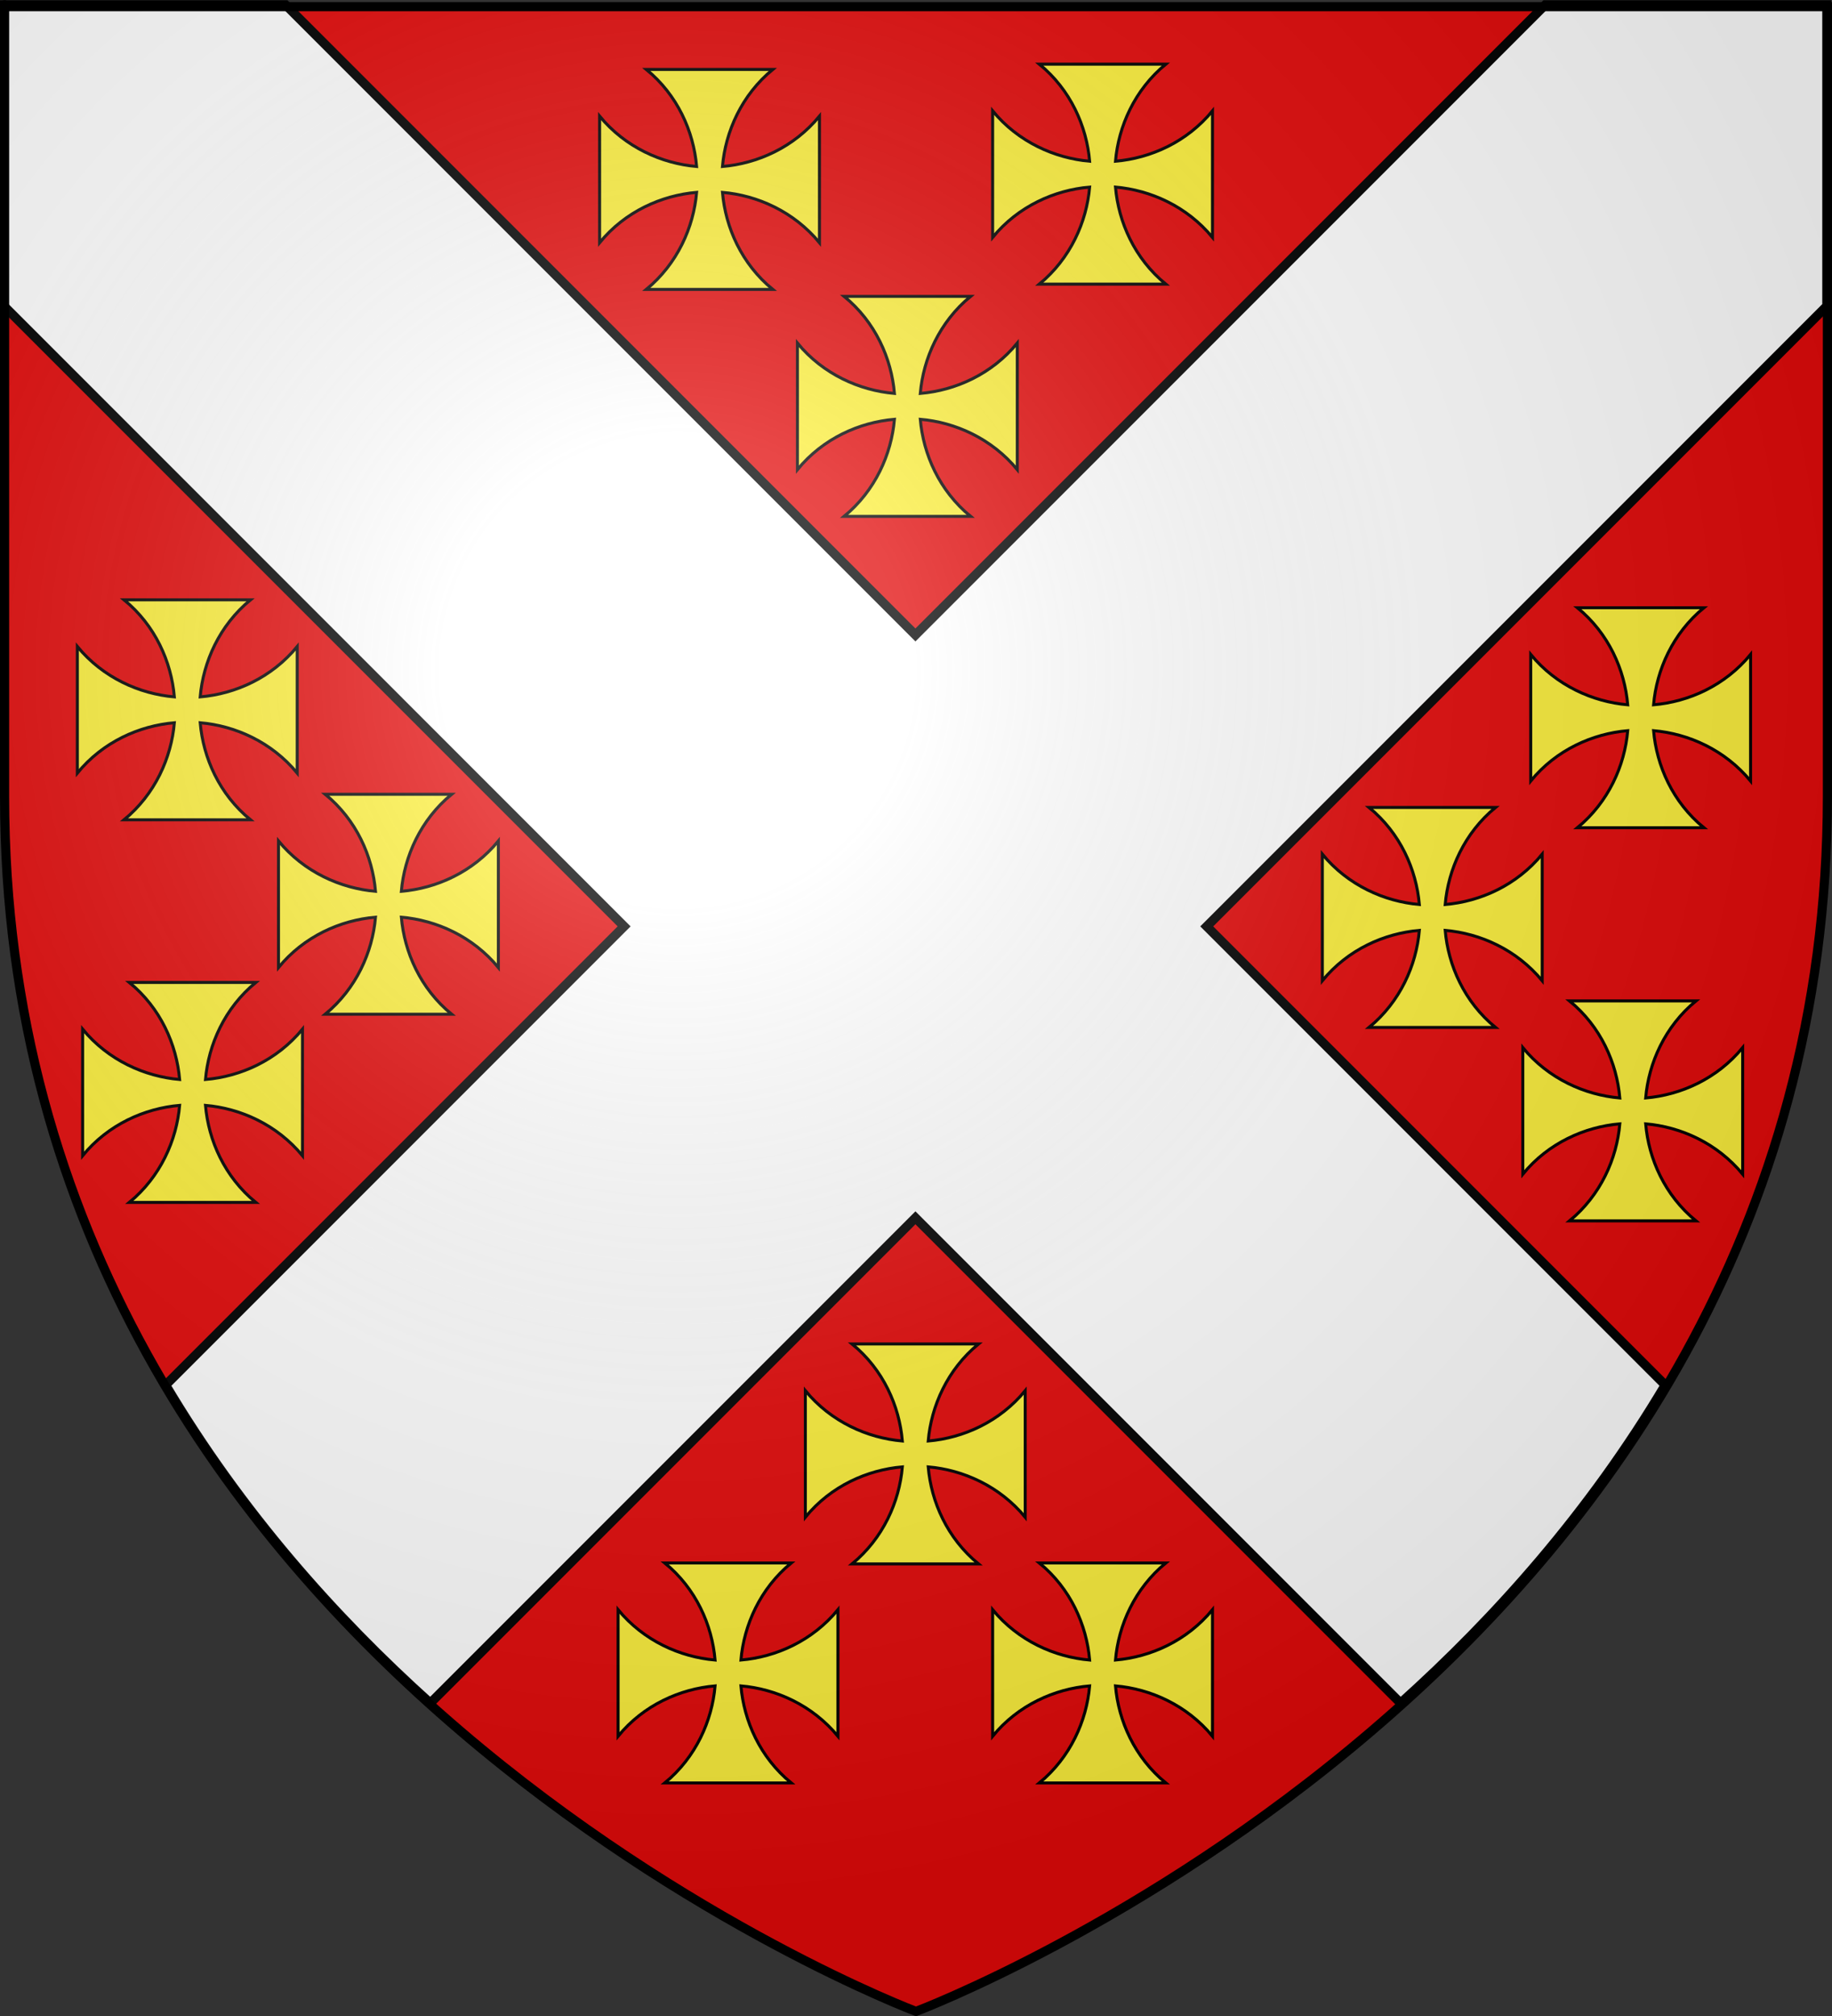
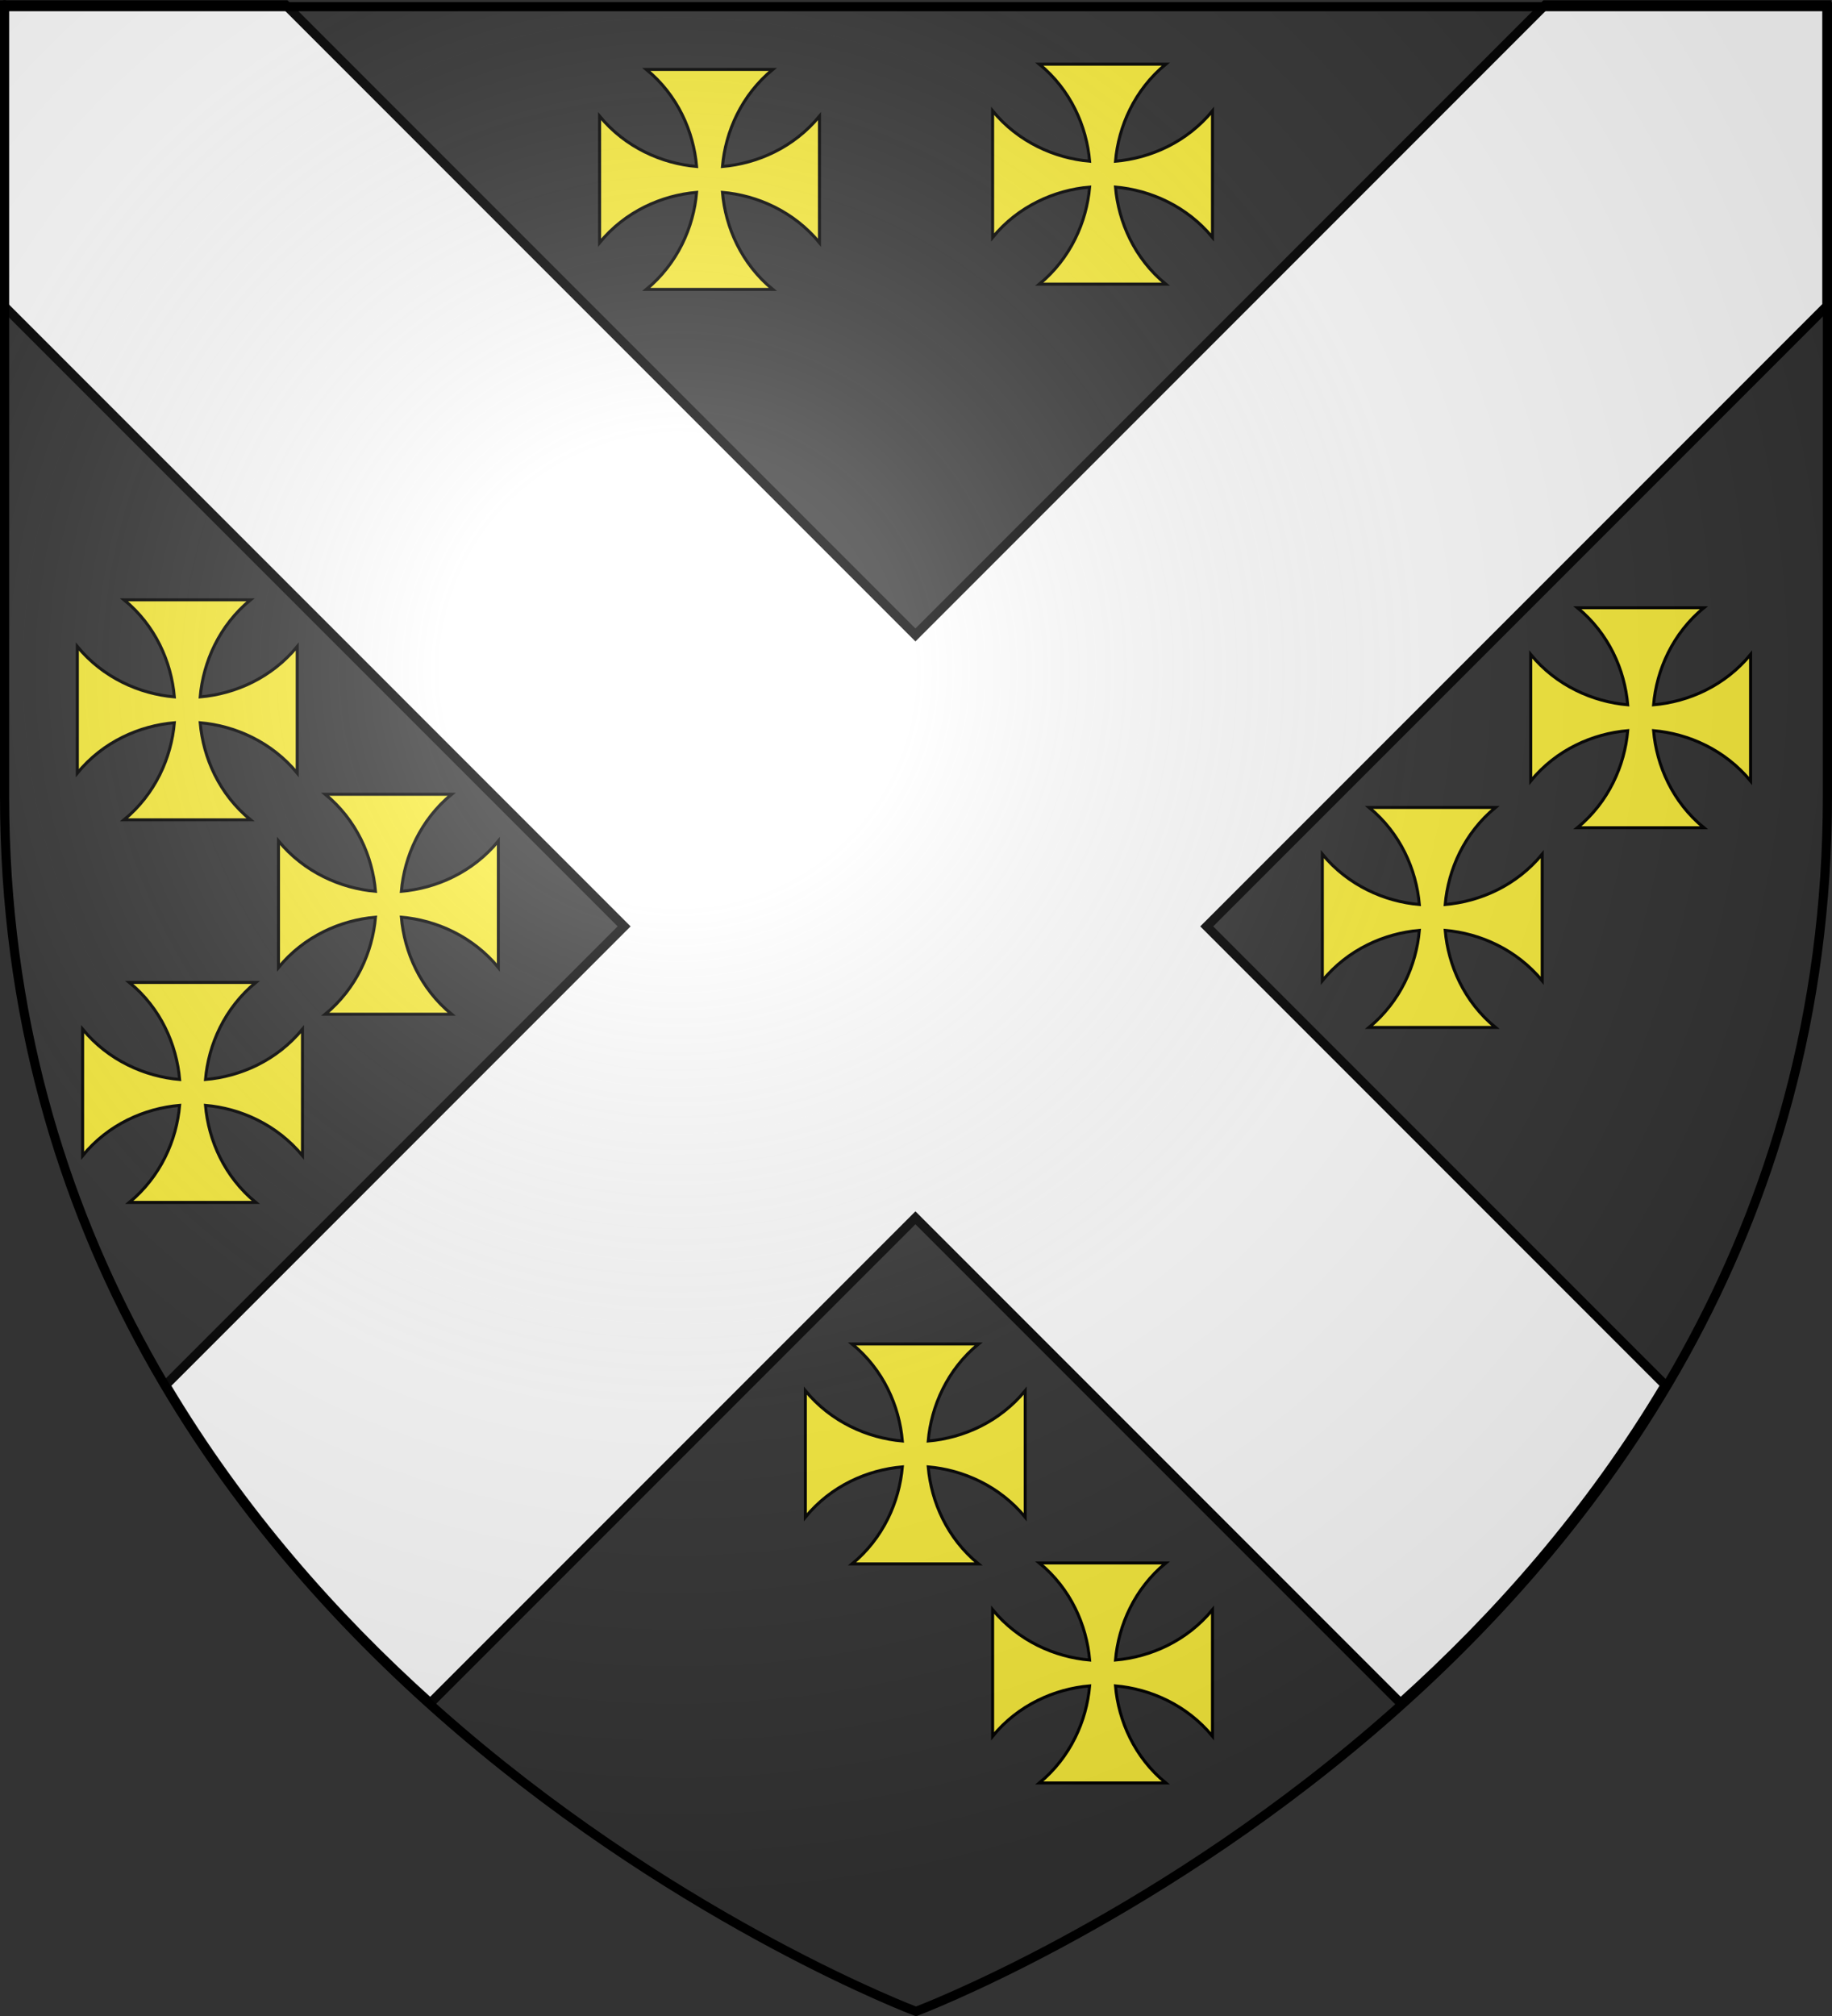
<svg xmlns="http://www.w3.org/2000/svg" xmlns:ns1="http://sodipodi.sourceforge.net/DTD/sodipodi-0.dtd" xmlns:ns2="http://www.inkscape.org/namespaces/inkscape" xmlns:xlink="http://www.w3.org/1999/xlink" height="660" width="600" version="1.0" id="svg2" ns1:version="0.32" ns2:version="0.92.2 (5c3e80d, 2017-08-06)" ns1:docname="Denny arms.svg" ns2:export-filename="/Users/olivier/Desktop/Blason Rouge/Blason_Vide_3D.png" ns2:export-xdpi="144" ns2:export-ydpi="144" ns2:output_extension="org.inkscape.output.svg.inkscape">
  <rect width="100%" height="100%" fill="#333333" stroke="none" />
  <ns1:namedview ns2:window-height="961" ns2:window-width="1280" ns2:pageshadow="2" ns2:pageopacity="0.0" guidetolerance="10.0" gridtolerance="10.0" objecttolerance="10.0" borderopacity="1.0" bordercolor="#666666" pagecolor="#ffffff" id="base" showgrid="false" height="660px" ns2:zoom="1.1575758" ns2:cx="300" ns2:cy="330" ns2:window-x="-8" ns2:window-y="-8" ns2:current-layer="layer4" showguides="true" ns2:guide-bbox="true" ns2:window-maximized="1" />
  <desc id="desc4">Flag of Canton of Valais (Wallis)</desc>
  <defs id="defs6">
    <linearGradient id="linearGradient2893">
      <stop style="stop-color: white; stop-opacity: 0.314;" offset="0" id="stop2895" />
      <stop id="stop2897" offset="0.19" style="stop-color: white; stop-opacity: 0.251;" />
      <stop style="stop-color: rgb(107, 107, 107); stop-opacity: 0.125;" offset="0.6" id="stop2901" />
      <stop style="stop-color: black; stop-opacity: 0.125;" offset="1" id="stop2899" />
    </linearGradient>
    <radialGradient ns2:collect="always" xlink:href="#linearGradient2893" id="radialGradient3163" gradientUnits="userSpaceOnUse" gradientTransform="matrix(1.353, 0, 0, 1.349, -77.629, -85.747)" cx="221.445" cy="226.331" fx="221.445" fy="226.331" r="300" />
  </defs>
  <g ns2:groupmode="layer" id="layer3" ns2:label="Fond écu" style="display:inline" ns1:insensitive="true">
-     <path ns1:nodetypes="cccccc" d="m 300,658.5 c 0,0 298.5,-112.32 298.5,-397.772 0,-285.452 0,-258.552 0,-258.552 H 1.5 V 260.728 C 1.5,546.18 300,658.5 300,658.5 Z" style="fill:#e20909;fill-opacity:1;fill-rule:evenodd;stroke:none" id="path11122" ns2:connector-curvature="0" />
    <path d="M 1.313,1.592 V 100.186 L 204.407,303.28 54.251,453.436 c 24.649,41.455 55.339,75.993 86.687,104.125 l 158.875,-158.875 158.875,158.875 c 31.349,-28.132 62.038,-62.67 86.688,-104.125 L 395.22,303.28 598.313,100.186 V 1.592 H 506.095 L 299.813,207.873 93.532,1.592 Z" style="display:inline;fill:#ffffff;fill-opacity:1;fill-rule:evenodd;stroke:#000000;stroke-width:3;stroke-linecap:butt;stroke-linejoin:miter;stroke-miterlimit:4;stroke-dasharray:none;stroke-opacity:1" id="path11627" ns2:connector-curvature="0" />
    <g style="display:inline" id="layer1_2_-0-4" transform="matrix(0.736,0,0,0.74,-252.722,-346.908)" />
  </g>
  <g ns2:groupmode="layer" id="layer4" ns2:label="Meubles" style="display:inline">
    <g id="g52548" style="fill:#fcef3c;fill-opacity:1">
-       <path style="display:inline;fill:#fcef3c;stroke:#000000;stroke-width:0.985;stroke-miterlimit:10;fill-opacity:1" ns2:connector-curvature="0" d="m 276.463,97.028 c 10.24,8.37 15.491,20.318 16.476,31.774 -11.421,-0.985 -23.368,-6.27 -31.77,-16.478 v 41.425 c 8.369,-10.241 20.316,-15.493 31.77,-16.478 -0.985,11.423 -6.269,23.371 -16.476,31.774 h 41.419 c -10.24,-8.37 -15.491,-20.319 -16.476,-31.774 11.421,0.985 23.368,6.27 31.77,16.478 v -41.425 c -8.402,10.241 -20.316,15.493 -31.77,16.478 0.985,-11.423 6.269,-23.404 16.476,-31.774 z" class="st4" id="path3848_1_-7-2-4-8" />
      <path style="display:inline;fill:#fcef3c;stroke:#000000;stroke-width:0.985;stroke-miterlimit:10;fill-opacity:1" ns2:connector-curvature="0" d="m 211.673,22.735 c 10.24,8.37 15.491,20.318 16.476,31.774 -11.421,-0.985 -23.368,-6.27 -31.77,-16.478 v 41.425 c 8.369,-10.241 20.316,-15.493 31.77,-16.478 -0.985,11.423 -6.269,23.371 -16.476,31.774 h 41.419 c -10.24,-8.37 -15.491,-20.319 -16.476,-31.774 11.421,0.985 23.368,6.27 31.77,16.478 V 38.031 c -8.402,10.241 -20.316,15.493 -31.77,16.478 0.985,-11.423 6.269,-23.404 16.476,-31.774 z" class="st4" id="path3848_1_-7-2-4-0" />
      <path style="display:inline;fill:#fcef3c;stroke:#000000;stroke-width:0.985;stroke-miterlimit:10;fill-opacity:1" ns2:connector-curvature="0" d="m 340.39,21.007 c 10.24,8.37 15.491,20.318 16.476,31.774 -11.421,-0.985 -23.368,-6.27 -31.77,-16.478 v 41.425 c 8.369,-10.241 20.316,-15.493 31.77,-16.478 -0.985,11.423 -6.269,23.371 -16.476,31.774 h 41.419 c -10.24,-8.37 -15.491,-20.319 -16.476,-31.774 11.421,0.985 23.368,6.27 31.77,16.478 v -41.425 c -8.402,10.241 -20.316,15.493 -31.77,16.478 0.985,-11.423 6.269,-23.404 16.476,-31.774 z" class="st4" id="path3848_1_-7-2-4-4" ns2:transform-center-x="-1.7277486" ns2:transform-center-y="-36.282721" />
    </g>
    <g id="g52563" style="fill:#fcef3c;fill-opacity:1">
      <path style="display:inline;fill:#fcef3c;stroke:#000000;stroke-width:0.985;stroke-miterlimit:10;fill-opacity:1" ns2:connector-curvature="0" d="m 279.055,439.986 c 10.24,8.37 15.491,20.318 16.476,31.774 -11.421,-0.985 -23.368,-6.27 -31.77,-16.478 v 41.425 c 8.369,-10.241 20.316,-15.493 31.77,-16.478 -0.985,11.423 -6.269,23.371 -16.476,31.774 h 41.419 c -10.24,-8.37 -15.491,-20.319 -16.476,-31.774 11.421,0.985 23.368,6.27 31.77,16.478 v -41.425 c -8.402,10.241 -20.316,15.493 -31.77,16.478 0.985,-11.423 6.269,-23.404 16.476,-31.774 z" class="st4" id="path3848_1_-7-2-4" />
-       <path style="display:inline;fill:#fcef3c;stroke:#000000;stroke-width:0.985;stroke-miterlimit:10;fill-opacity:1" ns2:connector-curvature="0" d="m 217.72,511.688 c 10.24,8.37 15.491,20.318 16.476,31.774 -11.421,-0.985 -23.368,-6.27 -31.77,-16.478 v 41.425 c 8.369,-10.241 20.316,-15.493 31.77,-16.478 -0.985,11.423 -6.269,23.371 -16.476,31.774 h 41.419 c -10.24,-8.37 -15.491,-20.319 -16.476,-31.774 11.421,0.985 23.368,6.27 31.77,16.478 v -41.425 c -8.402,10.241 -20.316,15.493 -31.77,16.478 0.985,-11.423 6.269,-23.404 16.476,-31.774 z" class="st4" id="path3848_1_-7-2-4-1" />
      <path style="display:inline;fill:#fcef3c;stroke:#000000;stroke-width:0.985;stroke-miterlimit:10;fill-opacity:1" ns2:connector-curvature="0" d="m 340.39,511.688 c 10.24,8.37 15.491,20.318 16.476,31.774 -11.421,-0.985 -23.368,-6.27 -31.77,-16.478 v 41.425 c 8.369,-10.241 20.316,-15.493 31.77,-16.478 -0.985,11.423 -6.269,23.371 -16.476,31.774 h 41.419 c -10.24,-8.37 -15.491,-20.319 -16.476,-31.774 11.421,0.985 23.368,6.27 31.77,16.478 v -41.425 c -8.402,10.241 -20.316,15.493 -31.77,16.478 0.985,-11.423 6.269,-23.404 16.476,-31.774 z" class="st4" id="path3848_1_-7-2-4-83" />
    </g>
    <g id="g52558" style="fill:#fcef3c;fill-opacity:1">
      <path style="display:inline;fill:#fcef3c;stroke:#000000;stroke-width:0.985;stroke-miterlimit:10;fill-opacity:1" ns2:connector-curvature="0" d="m 106.505,260.028 c 10.24,8.37 15.491,20.318 16.476,31.774 -11.421,-0.985 -23.368,-6.27 -31.77,-16.478 v 41.425 c 8.369,-10.241 20.316,-15.493 31.77,-16.478 -0.985,11.423 -6.269,23.371 -16.476,31.774 h 41.419 c -10.24,-8.37 -15.491,-20.319 -16.476,-31.774 11.421,0.985 23.368,6.27 31.77,16.478 v -41.425 c -8.402,10.241 -20.316,15.493 -31.77,16.478 0.985,-11.423 6.269,-23.404 16.476,-31.774 z" class="st4" id="path3848_1_-7-2-4-7" />
      <path style="display:inline;fill:#fcef3c;stroke:#000000;stroke-width:0.985;stroke-miterlimit:10;fill-opacity:1" ns2:connector-curvature="0" d="m 40.626,196.374 c 10.24,8.37 15.491,20.318 16.476,31.774 -11.421,-0.985 -23.368,-6.27 -31.77,-16.478 v 41.425 c 8.369,-10.241 20.316,-15.493 31.77,-16.478 -0.985,11.423 -6.269,23.371 -16.476,31.774 h 41.419 c -10.24,-8.37 -15.491,-20.319 -16.476,-31.774 11.421,0.985 23.368,6.27 31.77,16.478 V 211.67 c -8.402,10.241 -20.316,15.493 -31.77,16.478 0.985,-11.423 6.269,-23.404 16.476,-31.774 z" class="st4" id="path3848_1_-7-2-4-9" />
      <path style="display:inline;fill:#fcef3c;stroke:#000000;stroke-width:0.985;stroke-miterlimit:10;fill-opacity:1" ns2:connector-curvature="0" d="m 42.353,321.635 c 10.24,8.37 15.491,20.318 16.476,31.774 -11.421,-0.985 -23.368,-6.27 -31.77,-16.478 v 41.425 c 8.369,-10.241 20.316,-15.493 31.77,-16.478 -0.985,11.423 -6.269,23.371 -16.476,31.774 h 41.419 c -10.24,-8.37 -15.491,-20.319 -16.476,-31.774 11.421,0.985 23.368,6.27 31.77,16.478 v -41.425 c -8.402,10.241 -20.316,15.493 -31.77,16.478 0.985,-11.423 6.269,-23.404 16.476,-31.774 z" class="st4" id="path3848_1_-7-2-4-95" />
    </g>
    <g id="g52553" style="fill:#fcef3c;fill-opacity:1">
      <path style="display:inline;fill:#fcef3c;stroke:#000000;stroke-width:0.985;stroke-miterlimit:10;fill-opacity:1" ns2:connector-curvature="0" d="m 448.374,264.347 c 10.24,8.37 15.491,20.318 16.476,31.774 -11.421,-0.985 -23.368,-6.27 -31.77,-16.478 v 41.425 c 8.369,-10.241 20.316,-15.493 31.77,-16.478 -0.985,11.423 -6.269,23.371 -16.476,31.774 h 41.419 c -10.24,-8.37 -15.491,-20.319 -16.476,-31.774 11.421,0.985 23.368,6.27 31.77,16.478 v -41.425 c -8.402,10.241 -20.316,15.493 -31.77,16.478 0.985,-11.423 6.269,-23.404 16.476,-31.774 z" class="st4" id="path3848_1_-7-2-4-2" />
      <path style="display:inline;fill:#fcef3c;stroke:#000000;stroke-width:0.985;stroke-miterlimit:10;fill-opacity:1" ns2:connector-curvature="0" d="m 516.62,198.965 c 10.24,8.37 15.491,20.318 16.476,31.774 -11.421,-0.985 -23.368,-6.27 -31.77,-16.478 v 41.425 c 8.369,-10.241 20.316,-15.493 31.77,-16.478 -0.985,11.423 -6.269,23.371 -16.476,31.774 h 41.419 c -10.24,-8.37 -15.491,-20.319 -16.476,-31.774 11.421,0.985 23.368,6.27 31.77,16.478 v -41.425 c -8.402,10.241 -20.316,15.493 -31.77,16.478 0.985,-11.423 6.269,-23.404 16.476,-31.774 z" class="st4" id="path3848_1_-7-2-4-19" />
-       <path style="display:inline;fill:#fcef3c;stroke:#000000;stroke-width:0.985;stroke-miterlimit:10;fill-opacity:1" ns2:connector-curvature="0" d="m 514.029,327.682 c 10.24,8.37 15.491,20.318 16.476,31.774 -11.421,-0.985 -23.368,-6.27 -31.77,-16.478 v 41.425 c 8.369,-10.241 20.316,-15.493 31.77,-16.478 -0.985,11.423 -6.269,23.371 -16.476,31.774 h 41.419 c -10.24,-8.37 -15.491,-20.319 -16.476,-31.774 11.421,0.985 23.368,6.27 31.77,16.478 v -41.425 c -8.402,10.241 -20.316,15.493 -31.77,16.478 0.985,-11.423 6.269,-23.404 16.476,-31.774 z" class="st4" id="path3848_1_-7-2-4-6" />
    </g>
  </g>
  <g ns2:groupmode="layer" id="layer2" ns2:label="Reflet final" style="display:inline" ns1:insensitive="true">
    <path ns1:nodetypes="cccccc" d="m 300,658.5 c 0,0 298.5,-112.32 298.5,-397.772 0,-285.452 0,-258.552 0,-258.552 H 1.5 V 260.728 C 1.5,546.18 300,658.5 300,658.5 Z" style="fill:url(#radialGradient3163) #000000;fill-opacity:1;fill-rule:evenodd;stroke:none" id="path2875" ns2:export-xdpi="144" ns2:export-ydpi="144" ns2:connector-curvature="0" />
  </g>
  <g ns2:groupmode="layer" id="layer1" ns2:label="Contour final" ns1:insensitive="true">
    <path ns1:nodetypes="cccccc" d="m 300,658.5 c 0,0 -298.5,-112.32 -298.5,-397.772 0,-285.452 0,-258.552 0,-258.552 H 598.5 V 260.728 c 0,285.452 -298.5,397.772 -298.5,397.772 z" style="fill:none;stroke:#000000;stroke-width:3;stroke-linecap:butt;stroke-linejoin:miter;stroke-miterlimit:4;stroke-dasharray:none;stroke-opacity:1" id="path1411" ns2:export-xdpi="144" ns2:export-ydpi="144" ns2:connector-curvature="0" />
  </g>
</svg>